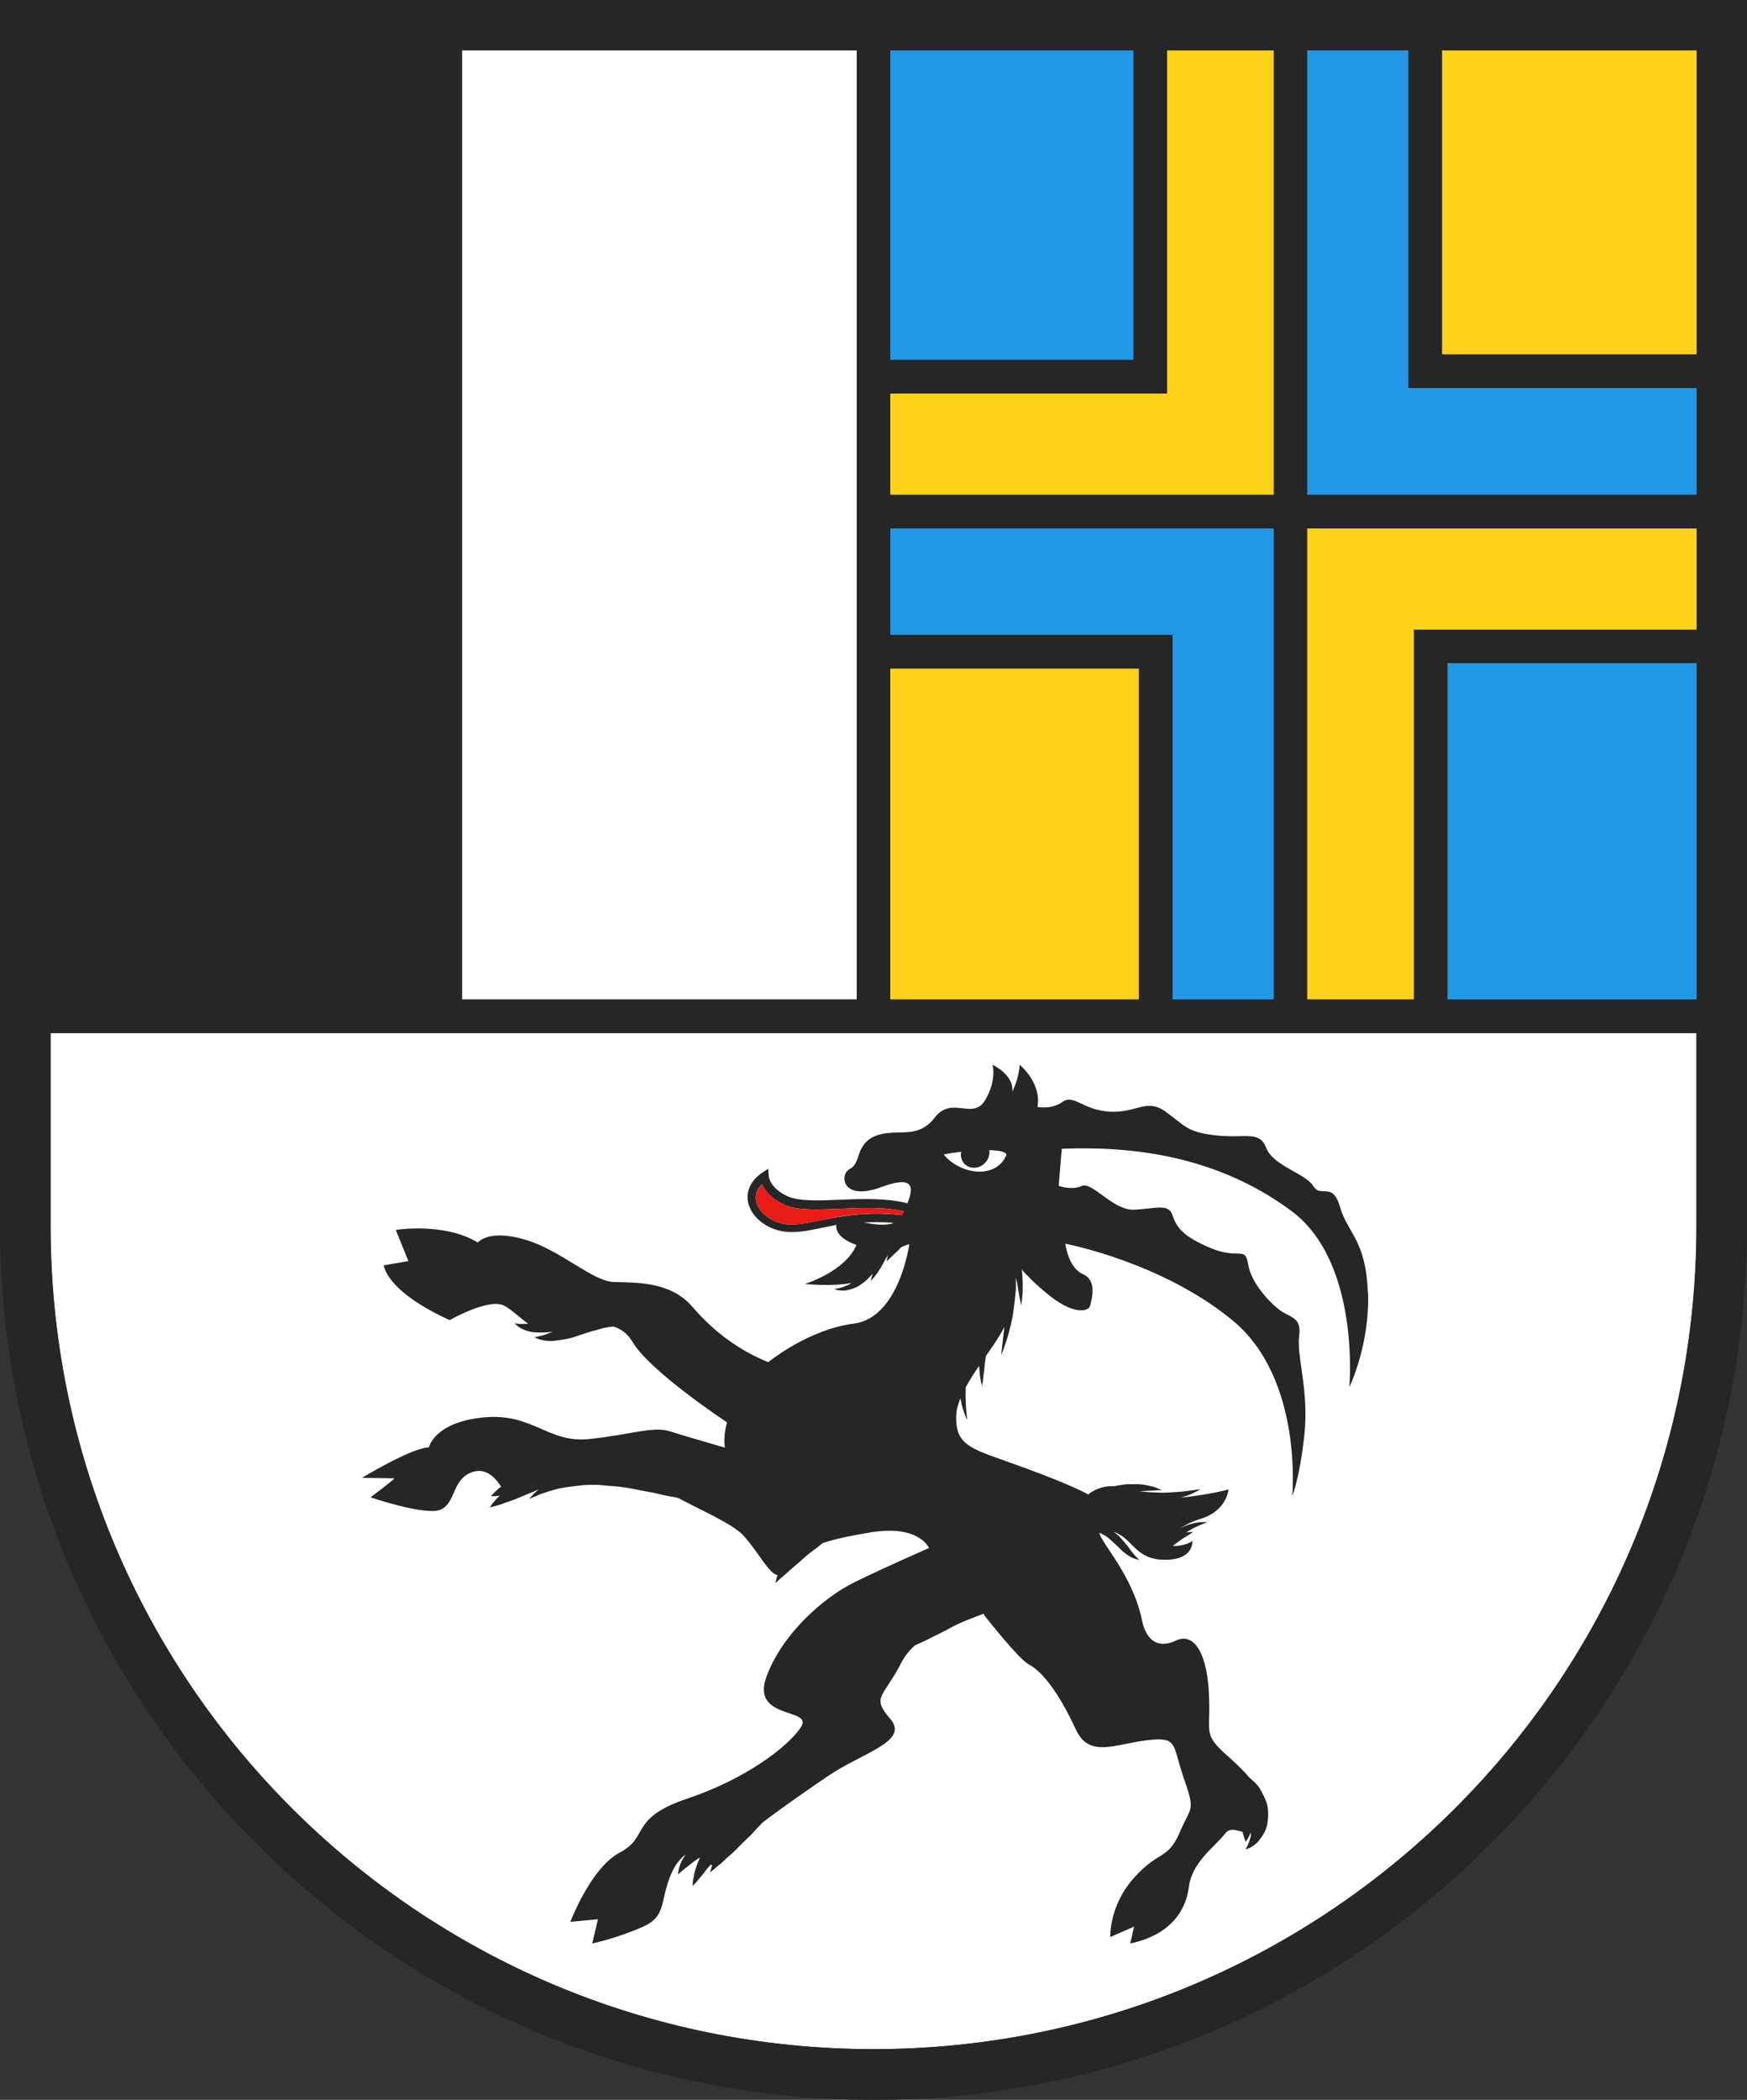
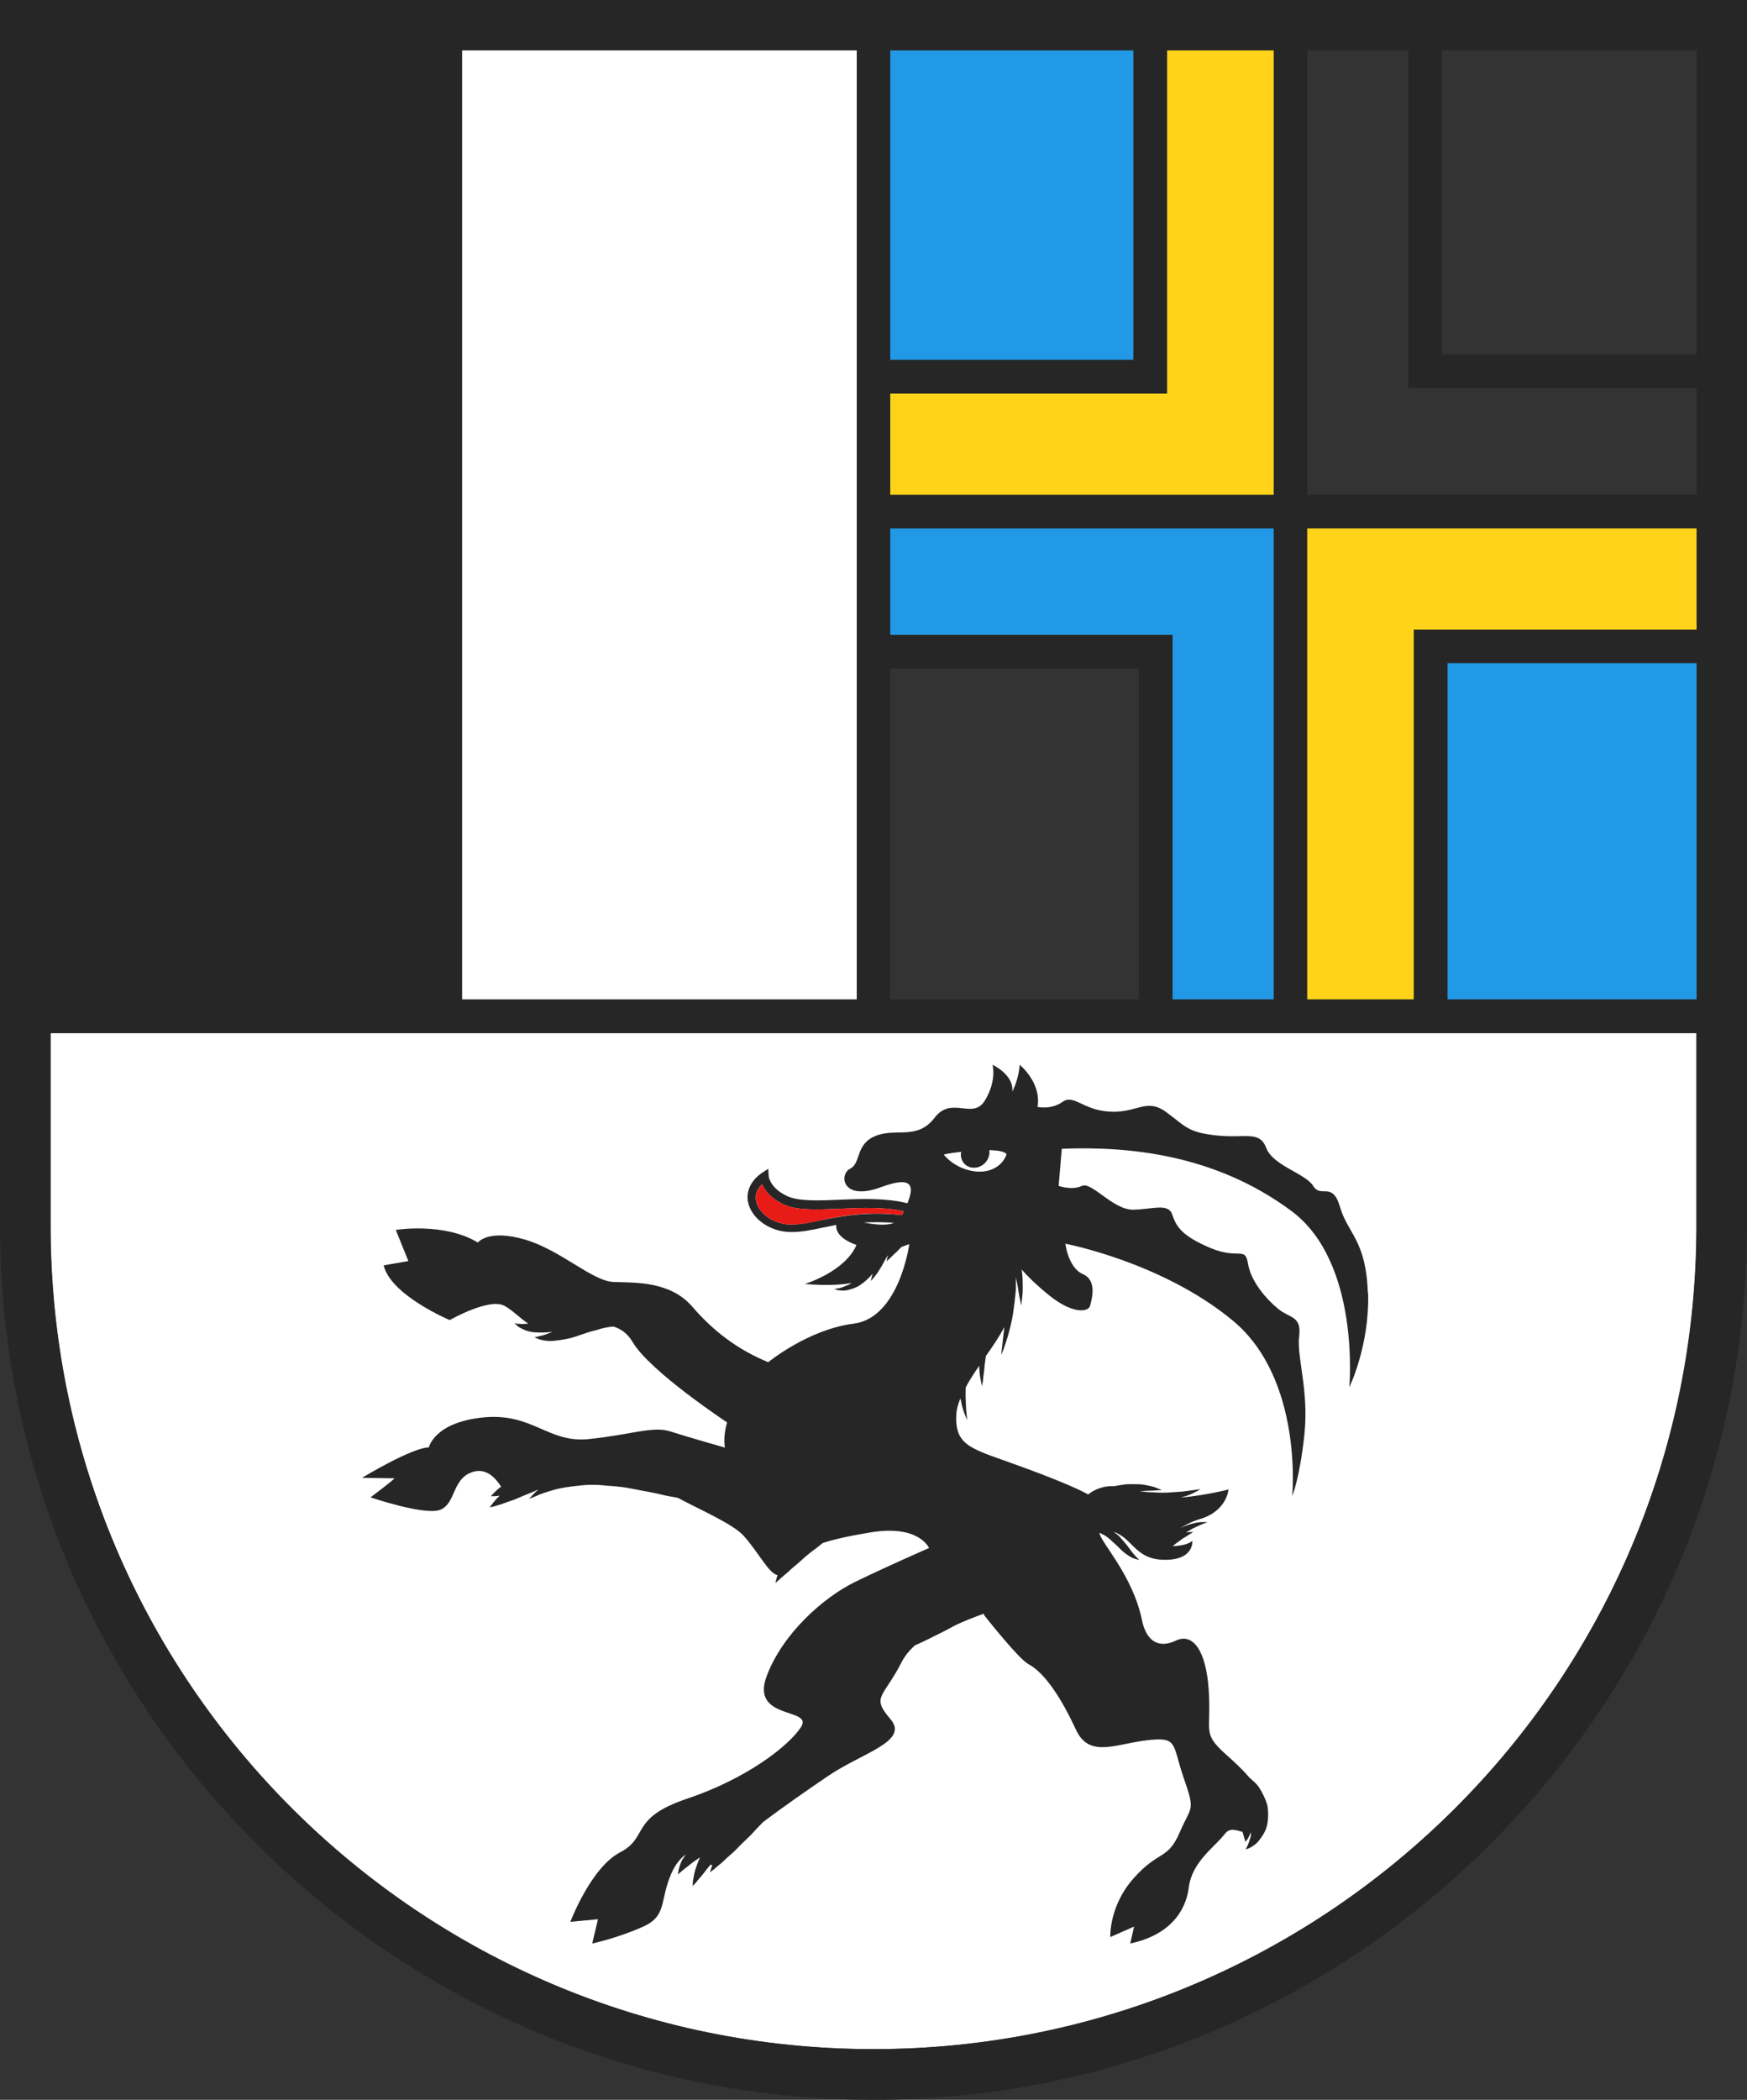
<svg xmlns="http://www.w3.org/2000/svg" id="Ebene_2" data-name="Ebene 2" viewBox="0 0 73.45 88.25">
  <rect x="0" y="0" width="73.45" height="88.25" fill="#333333" stroke="none" />
  <defs>
    <style>
      .cls-1 {
        fill: #e81b17;
      }

      .cls-2 {
        fill: #fff;
      }

      .cls-3 {
        fill: #262626;
      }

      .cls-4 {
        fill: #ffd319;
      }

      .cls-5 {
        fill: #2299e6;
      }
    </style>
  </defs>
  <g id="Layer_1" data-name="Layer 1">
    <g>
      <g>
        <path class="cls-2" d="M2.12,51.52c0,19.11,15.49,34.6,34.6,34.6,19.11,0,34.6-15.49,34.6-34.6v-8.1H2.12v8.1Z" />
        <path class="cls-3" d="M71.33,0H0v51.52c0,20.2,16.39,36.64,36.57,36.73.02,0,.17,0,.17,0,20.24,0,36.71-16.48,36.71-36.73V0h-2.12ZM37.43,2.12h10.22v13h-10.22V2.12ZM37.43,16.54h11.64V2.12h4.48v18.67h-16.11v-4.25ZM37.43,22.21h16.11v19.8h-4.25v-15.32h-11.86v-4.48ZM37.43,28.1h10.45v13.9h-10.45v-13.9ZM19.43,2.12h16.59v39.88h-16.59V2.12ZM71.33,51.52c0,19.11-15.49,34.6-34.6,34.6-19.11,0-34.6-15.49-34.6-34.6v-8.1h69.2v8.1ZM71.33,42h-10.47v-14.13h10.47v14.13ZM71.33,26.46h-11.89v15.55h-4.48v-19.8h16.37v4.25ZM71.33,20.79h-16.37V2.12h4.25v14.19h12.12v4.48ZM71.33,14.9h-10.7V2.12h10.7v12.77Z" />
        <polygon class="cls-5" points="49.3 26.68 49.3 28.1 49.3 42 53.55 42 53.55 22.21 37.43 22.21 37.43 26.68 47.88 26.68 49.3 26.68" />
        <rect class="cls-5" x="37.43" y="2.12" width="10.22" height="13" />
-         <rect class="cls-4" x="60.63" y="2.12" width="10.7" height="12.77" />
-         <polygon class="cls-5" points="59.21 16.31 59.21 14.9 59.21 2.12 54.96 2.12 54.96 20.79 71.33 20.79 71.33 16.31 60.63 16.31 59.21 16.31" />
        <polygon class="cls-4" points="54.96 42 59.44 42 59.44 27.87 59.44 26.46 60.86 26.46 71.33 26.46 71.33 22.21 54.96 22.21 54.96 42" />
        <rect class="cls-5" x="60.86" y="27.87" width="10.47" height="14.13" />
        <polygon class="cls-4" points="53.55 2.12 49.07 2.12 49.07 15.13 49.07 16.54 47.65 16.54 37.43 16.54 37.43 20.79 53.55 20.79 53.55 2.12" />
-         <rect class="cls-4" x="37.43" y="28.1" width="10.45" height="13.9" />
        <polygon class="cls-2" points="36.02 2.12 19.43 2.12 19.43 42 36.02 42 36.02 2.12" />
      </g>
      <g>
        <path class="cls-3" d="M57.51,54.36c-.07-2.24-.85-2.52-1.17-3.63-.32-1.11-.8-.35-1.13-.89-.33-.53-1.68-.84-1.97-1.59-.29-.75-.85-.4-2.09-.53-1.23-.13-1.31-.39-2.13-.99-.83-.6-1.22.06-2.37-.01-1.14-.07-1.5-.75-1.98-.41-.47.34-1.05.21-1.05.21.18-1.02-.75-1.77-.75-1.77-.03.6-.31,1.13-.31,1.13.08-.71-.83-1.13-.83-1.13,0,0,.19.66-.32,1.5-.51.84-1.4-.22-2.12.73-.73.95-1.62.41-2.48.76-.86.35-.6,1.15-1.07,1.38-.47.23-.35,1.39,1.31.77,1.35-.5,1.39-.02,1.1.68-.85-.22-1.88-.19-2.81-.15-.9.04-1.75.07-2.22-.14-.75-.34-.8-.83-.8-.85l-.02-.31-.26.17c-.47.32-.68.77-.59,1.23.12.58.68,1.07,1.4,1.22.15.03.3.04.45.04.39,0,.8-.08,1.26-.18.19-.04.39-.08.6-.12-.06.57.85.84.85.84-.48,1.13-2.17,1.64-2.17,1.64,0,0,1.12.12,1.96-.04-.07.05-.14.09-.21.11-.14.06-.27.11-.37.12-.09.02-.15.02-.15.02,0,0,.05.02.14.05.1.01.24.04.42,0,.17-.04.38-.1.57-.24.18-.12.34-.28.49-.45-.02.07-.04.13-.05.18-.02.08-.03.13-.03.13,0,0,.03-.04.09-.1.05-.07.14-.16.22-.29.08-.12.17-.27.25-.42.05-.1.11-.2.17-.29-.02.07-.04.13-.05.18,0,.06-.02.09-.02.09,0,0,.03-.02.07-.06.04-.04.11-.1.18-.17.06-.07.16-.14.24-.23.04-.05.09-.09.14-.14.19-.08.33-.12.33-.12,0,0-.42,3.1-2.34,3.34-1.91.24-3.59,1.62-3.59,1.62-1.22-.5-2.26-1.25-3.19-2.33-.93-1.08-2.39-1.01-3.29-1.04-.91-.02-2.24-1.35-3.77-1.79-1.53-.44-1.96.13-1.96.13-1.42-.86-3.45-.53-3.45-.53l.53,1.31-1.04.18c.3,1.26,2.78,2.3,2.78,2.3,0,0,1.65-.95,2.3-.6.36.2.65.52,1,.75-.13.01-.25.02-.34.01-.15,0-.24-.03-.24-.03,0,0,.06.07.18.16.13.08.34.19.62.22.24.02.53.02.81-.02-.21.08-.4.16-.54.18-.14.04-.23.05-.23.05,0,0,.07.04.21.09.14.04.36.09.62.06.26-.03.58-.07.88-.17.3-.1.61-.22.9-.28.23-.08.47-.13.71-.15.32.1.59.29.8.64.72,1.24,3.98,3.39,3.98,3.39-.19.64-.09,1.06-.09,1.06,0,0-1.61-.46-2.33-.69-.72-.22-1.68.16-3.39.33-1.72.18-2.36-1.11-4.43-.91s-2.3,1.26-2.3,1.26c-.74.02-2.81,1.28-2.81,1.28,0,0,1.3.02,1.36.02s-1,.8-1,.8c0,0,2.35.8,2.96.51.61-.29.48-1.2,1.21-1.53.62-.28,1.04.14,1.32.57-.15.1-.25.22-.32.28-.07.08-.11.12-.11.12,0,0,.06,0,.16,0,.05,0,.13-.01.21-.02-.14.12-.24.26-.31.34-.07.1-.11.15-.11.15,0,0,.07-.01.18-.04.11-.04.27-.07.44-.14.17-.07.39-.12.59-.22.21-.09.43-.18.66-.27.06-.03.12-.06.18-.08-.06.05-.13.11-.18.16-.14.15-.22.24-.22.24,0,0,.1-.05.29-.12.17-.09.44-.17.74-.26.3-.09.67-.14,1.05-.18.38-.05.79-.05,1.19,0,.41.02.81.07,1.19.15.37.08.74.13,1.05.21.3.08.57.11.75.15.91.49,2.32,1.1,2.76,1.59.65.72,1.05,1.58,1.43,1.66-.02.05-.03.1-.04.13-.03.13-.05.2-.05.2,0,0,.06-.05.16-.14.09-.09.25-.21.4-.35.15-.15.36-.3.55-.48.19-.18.41-.35.63-.51.08-.07.17-.13.25-.2.52-.17,1.17-.31,2.03-.45,2.03-.33,2.44.66,2.44.66,0,0-1.84.8-3.14,1.44-1.3.64-3.04,2.17-3.7,3.98-.65,1.82,1.98,1.28,1.46,2.1-.53.82-2.33,2.19-4.78,3.01-2.45.82-1.6,1.62-2.83,2.26-1.23.64-2.09,2.92-2.09,2.92l1.16-.11-.24,1.02s1.04-.22,2.1-.69c1.06-.46.72-1.08,1.22-2.24.18-.41.4-.66.61-.81-.04.06-.08.13-.12.18-.11.18-.15.36-.18.47-.02.12-.03.19-.03.19,0,0,.05-.05.14-.12.08-.08.22-.17.36-.29.12-.1.27-.2.43-.31-.08.18-.14.35-.19.5-.07.21-.08.39-.11.51,0,.13-.01.2-.01.2,0,0,.05-.06.14-.15.07-.1.21-.24.33-.4.08-.11.18-.23.28-.35.03,0,.05.02.08.02-.01.03-.03.08-.04.1-.04.13-.06.2-.06.2,0,0,.06-.05.17-.13.09-.09.25-.2.41-.35.15-.16.36-.31.54-.5.18-.19.39-.39.59-.58.17-.19.35-.38.52-.55.87-.66,1.94-1.4,2.72-1.93,1.47-1,3.45-1.46,2.63-2.41-.82-.95-.28-.89.48-2.39.13-.25.32-.49.56-.7.15-.07.36-.16.6-.28.26-.14.58-.28.9-.46.32-.18.68-.32,1.04-.46.12-.05.23-.08.34-.13.02.03.03.06.05.09.11.14,1.44,1.82,1.84,2.03.72.38,1.43,1.53,1.99,2.74.55,1.22,1.65.62,2.98.46,1.34-.16,1.06.15,1.56,1.59.5,1.44.31,1.15-.18,2.3-.5,1.15-.88.73-1.92,1.9-1.05,1.17-.99,2.48-.99,2.48l1-.44-.16.71c1.56-.33,2.32-1.26,2.46-2.35.13-1.08,1.09-1.7,1.52-2.26.21-.27.47-.15.74-.08.03.11.06.21.08.28.03.09.05.14.05.14,0,0,.03-.05.09-.13.03-.07.09-.16.13-.27.01.05,0,.11,0,.16-.05.15-.09.3-.14.4-.05.1-.08.16-.08.16,0,0,.06-.02.18-.07.1-.06.27-.15.4-.33.13-.17.28-.39.33-.66.05-.27.05-.55,0-.82-.08-.26-.2-.49-.32-.69-.12-.2-.3-.33-.43-.45-.31-.37-.7-.72-1.07-1.05-.91-.84-.53-.89-.64-2.61-.11-1.73-.69-2.43-1.38-2.1-.69.33-1.24.07-1.43-.87-.39-1.88-1.71-3.22-1.79-3.66.07.03.14.06.21.1.12.07.24.17.35.28.12.1.24.22.35.33.11.11.24.2.35.27.11.08.23.11.3.13.08.02.12.03.12.03,0,0-.03-.03-.08-.08-.06-.05-.12-.13-.2-.22-.08-.09-.15-.21-.25-.33-.1-.12-.21-.25-.33-.38-.07-.06-.15-.12-.22-.17.79.26.89,1.11,2.02,1.17,1.38.07,1.29-.79,1.29-.79-.19.16-.53.21-.82.22.06-.06.13-.11.2-.16.11-.08.22-.17.32-.22.1-.06.18-.12.24-.15.06-.04.1-.06.1-.06,0,0-.04,0-.11,0-.05,0-.12,0-.2.02.14-.08.27-.17.39-.22.15-.07.28-.13.37-.16.09-.04.15-.06.15-.06,0,0-.06,0-.16,0-.1,0-.25,0-.42.05-.17.04-.37.1-.57.21.23-.15.5-.29.84-.39,1.13-.34,1.19-1.24,1.19-1.24,0,0-.97.25-2.01.34.08-.02.16-.05.24-.07.18-.06.33-.14.43-.19.1-.06.16-.09.16-.09,0,0-.06,0-.17.02-.11.02-.26.03-.45.06-.18.03-.4.03-.62.05-.23.02-.46.02-.7,0-.21,0-.42-.02-.62-.05.16,0,.31-.02.45-.02.14,0,.26-.02.35-.02.09,0,.13-.01.13-.01,0,0-.04-.02-.12-.05-.08-.03-.19-.08-.33-.11-.14-.03-.3-.07-.48-.08-.18,0-.37-.01-.57,0-.17.02-.33.05-.49.08-.07,0-.13,0-.19,0-.58.04-.91.35-.91.35,0,0-.54-.34-2.7-1.13-2.16-.8-2.93-.84-2.84-2.26.01-.21.08-.43.17-.66,0,.03,0,.07.02.1.04.26.12.46.17.6.06.14.09.22.09.22,0,0,0-.09-.02-.24-.02-.15-.03-.37-.04-.62-.01-.15,0-.33,0-.51.16-.3.36-.61.57-.91,0,.07,0,.14.01.2.01.21.05.38.07.49.03.12.04.18.04.18,0,0,0-.07.03-.19.01-.12.03-.3.06-.5.01-.17.04-.38.07-.59.29-.41.57-.82.77-1.21,0,.1-.02.21-.03.3-.03.25-.05.47-.07.62-.02.15-.02.24-.02.24,0,0,.03-.08.09-.23.05-.15.13-.36.2-.61.07-.26.15-.56.2-.88.05-.33.09-.67.12-1.02,0-.17,0-.34,0-.51.04.18.08.35.1.51.03.2.06.37.09.48.02.12.03.19.03.19,0,0,.01-.07.03-.19.01-.12.04-.3.04-.51,0-.21,0-.45-.03-.71,0-.03-.01-.07-.02-.11.22.25.59.63,1.16,1.09,1.02.82,1.66.69,1.72.44.06-.24.32-1.06-.3-1.33-.62-.27-.74-1.28-.74-1.28,0,0,4.07.77,7.04,3.23,2.97,2.46,2.5,7.37,2.5,7.37,0,0,.31-.71.51-2.57.2-1.86-.33-3.28-.22-4.14.11-.86-.39-.75-.88-1.15-.49-.4-1.15-1.15-1.27-1.9-.12-.75-.38-.16-1.58-.66-1.2-.51-1.43-.89-1.6-1.39-.16-.51-.79-.24-1.64-.22-.85.02-1.75-1.19-2.16-1-.42.2-.98,0-.98,0l.13-1.56c2.82-.11,6.44.23,9.65,2.61,2.92,2.16,2.44,7.41,2.44,7.41,0,0,.86-1.75.79-3.99ZM32.92,51.43c-.58-.12-1.04-.51-1.13-.95-.05-.26.03-.5.25-.71.11.25.36.6.93.86.55.25,1.4.21,2.38.17.88-.04,1.86-.08,2.65.11l-.08.16c-1.51-.17-2.57.05-3.44.22-.62.13-1.12.23-1.57.14ZM36.31,51.38c.38-.02.8-.02,1.27.01-.33.14-.82.07-1.27-.01ZM39.69,48.53s.22-.06.72-.11c0,.02-.02.04-.02.06-.03.34.22.61.55.61s.63-.27.66-.61c0-.05,0-.09-.01-.13.69.01.71.18.71.18-.4,1.03-1.89.86-2.62,0Z" />
        <path class="cls-1" d="M37.92,51.07l.08-.16c-.79-.19-1.77-.15-2.65-.11-.99.04-1.83.08-2.38-.17-.57-.26-.82-.61-.93-.86-.21.21-.3.45-.25.71.09.44.55.83,1.13.95.45.09.94,0,1.57-.14.86-.18,1.93-.4,3.44-.22Z" />
        <path class="cls-2" d="M41.6,48.34s.02.08.01.13c-.03.34-.33.61-.66.61s-.58-.27-.55-.61c0-.02.01-.04.02-.06-.5.05-.72.11-.72.11.72.86,2.21,1.03,2.62,0,0,0-.02-.17-.71-.18Z" />
      </g>
    </g>
  </g>
</svg>